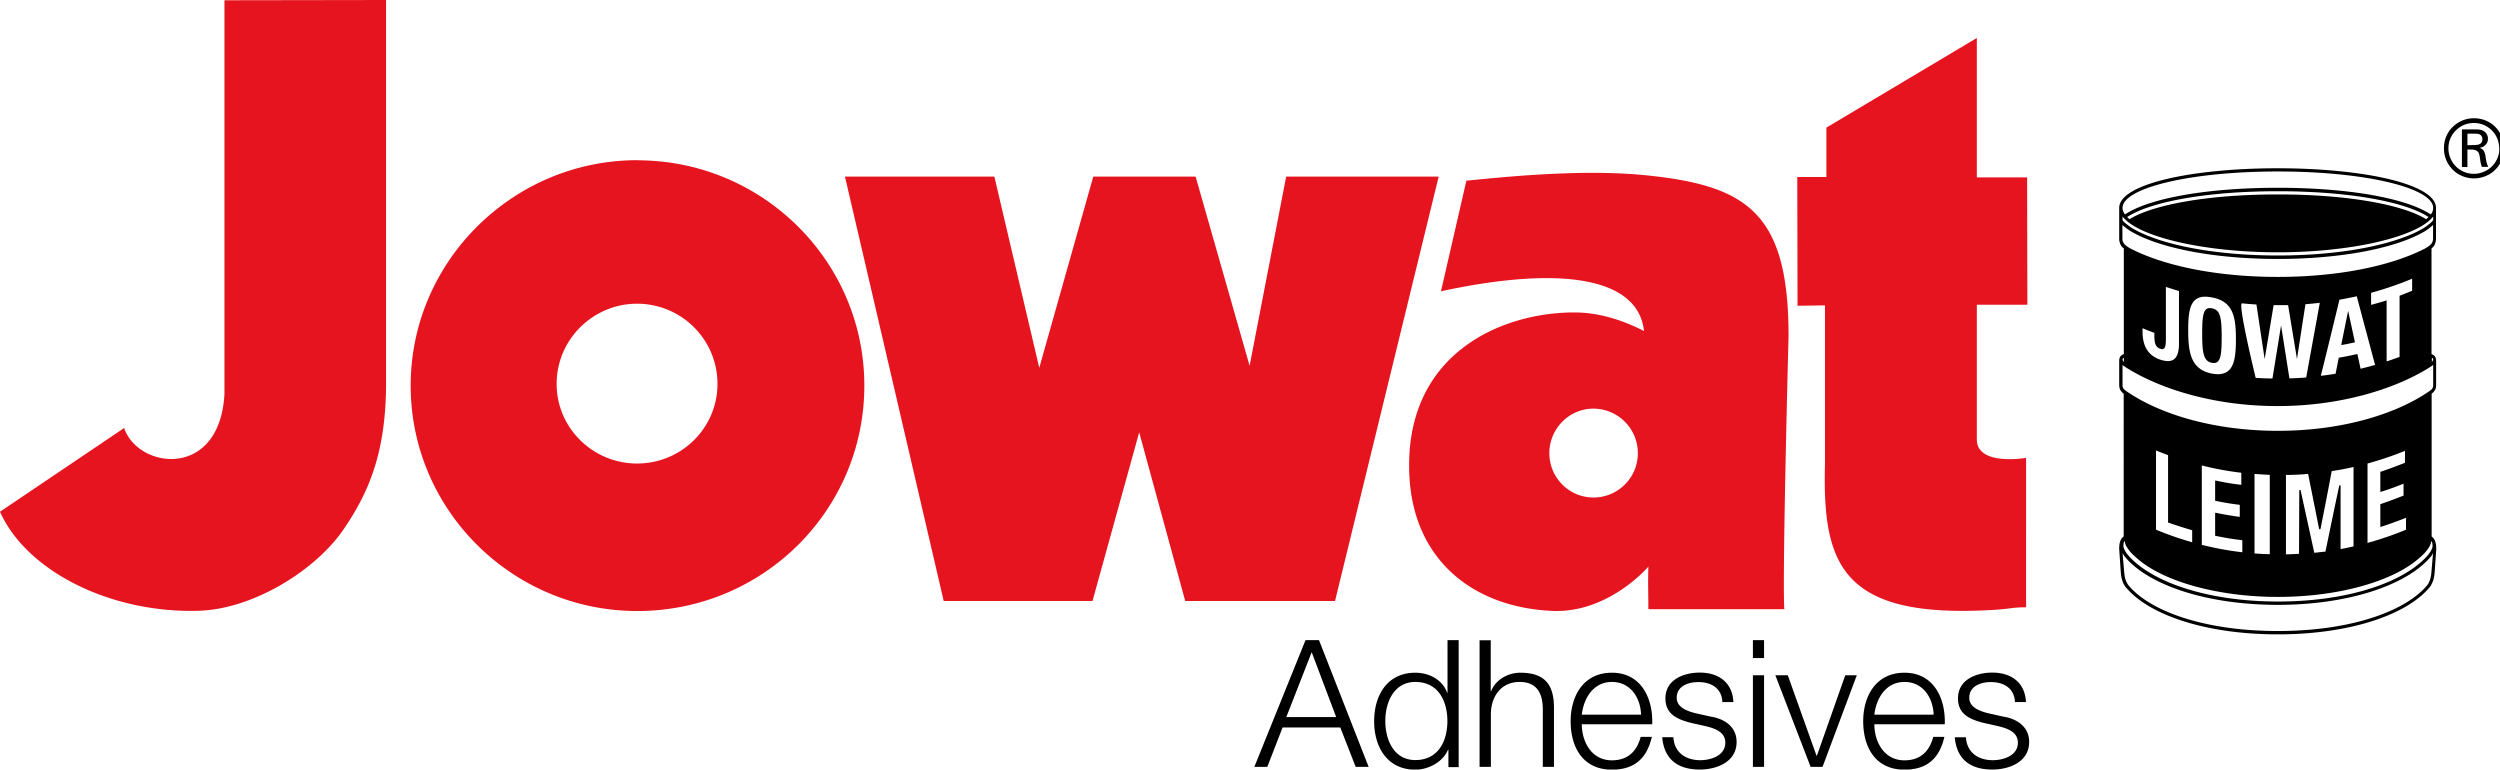
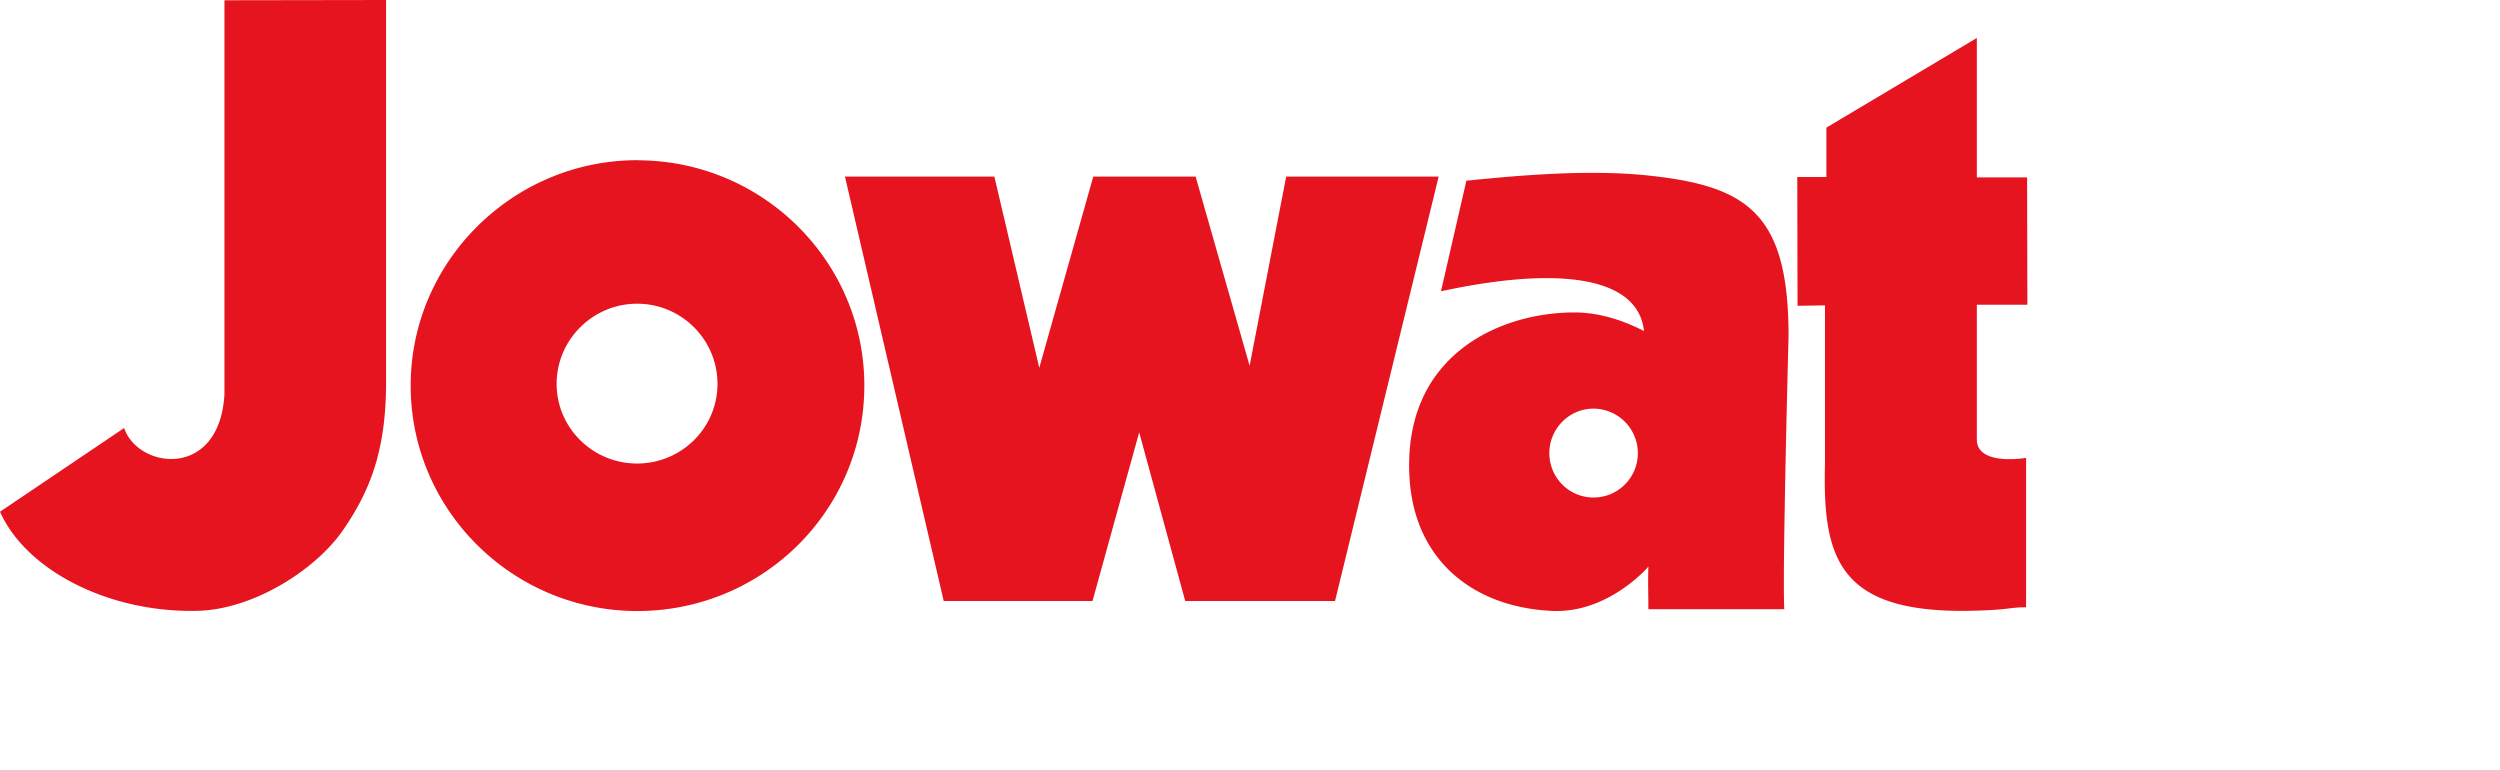
<svg xmlns="http://www.w3.org/2000/svg" viewBox="0 0 194.92 60">
  <path d="M73.58 46.86h11.6l3.64-13.15 3.59 13.15h11.68l8.08-33.09h-11.89l-2.85 14.75-4.21-14.75h-7.98l-4.21 14.91-3.5-14.91H65.88l7.7 33.09Zm66.57-23.02 2.14-.03v12.35c-.19 7.48 1.09 11.79 11.84 11.45 2.69-.08 2.5-.26 3.84-.26V35.7c-1.23.19-3.84.29-3.84-1.43V23.76h3.94l-.02-9.93h-3.92V2.96L142.4 9.95v3.85h-2.27l.02 10.05Zm-1.03 23.66c-.17-2.52.33-21.3.33-21.3 0-9.5-3.15-11.69-10.89-12.51-4.57-.49-9.95-.04-14.23.4l-1.98 8.62c9.55-2.06 15.39-1.01 15.83 3.1-1.92-.98-3.72-1.45-5.45-1.45-5.73 0-13.33 3.28-12.84 12.77.33 6.47 4.89 10.21 11.11 10.5 4.41.21 7.52-3.45 7.52-3.45-.04 1.61 0 1.72 0 3.32h10.6Zm-14.88-15.64c-1.91 0-3.45 1.58-3.44 3.49.01 1.9 1.54 3.44 3.44 3.44s3.45-1.53 3.46-3.44a3.474 3.474 0 0 0-3.46-3.49ZM49.82 12.49c-9.79-.07-17.87 7.91-17.8 17.7.07 9.72 8.08 17.52 17.8 17.45 9.66-.07 17.5-7.79 17.57-17.45.07-9.73-7.85-17.63-17.57-17.69Zm-.11 11.19c-3.47-.02-6.32 2.8-6.31 6.27.01 3.45 2.86 6.21 6.31 6.19 3.42-.02 6.22-2.76 6.23-6.19.01-3.45-2.78-6.25-6.23-6.27ZM17.5.02v30.73c-.39 6.66-6.75 5.82-7.82 2.62L0 39.9c2.09 4.67 8.67 7.93 15.5 7.72 4.28-.13 9.2-3.21 11.35-6.44 2.03-2.99 3.19-6.04 3.25-11V0L17.5.02Z" style="fill:#e6141e;fill-rule:evenodd" />
-   <path d="M177.6 13.12h-.04.04Zm0 34.04h.01ZM194 13.02Zm-4.41 28.81c.3.2.36.61.36.97l-.12 1.77c-.01.12-.03.39-.12.69-.08.22-.19.44-.29.54-.08.1-.17.2-.27.3-1.96 2-6.25 3.36-11.56 3.36s-9.6-1.36-11.56-3.36c-.09-.1-.19-.2-.27-.3-.1-.1-.22-.31-.29-.54-.09-.29-.11-.56-.12-.69l-.12-1.77c0-.36.05-.77.35-.97V30.7s-.1-.08-.15-.14a.754.754 0 0 1-.15-.23c-.03-.1-.05-.23-.05-.3v-1.87c0-.14.02-.25.07-.33.05-.1.15-.17.29-.22v-8.24s-.11-.08-.17-.16a.86.86 0 0 1-.15-.32c-.04-.1-.04-.27-.04-.27v-2.41c0-1.87 5.68-3.09 12.35-3.09s12.35 1.22 12.35 3.09v2.41s-.01.17-.04.27c-.03.13-.07.22-.15.32-.05.07-.16.16-.16.16v8.24c.12.04.22.11.29.22.05.09.07.19.07.33v1.87c0 .07-.01.2-.05.3-.03.08-.08.15-.15.23-.05.06-.15.14-.15.14v11.13Zm.02-13.62s.07-.05.1-.18c-.01-.06-.03-.1-.1-.14v.32Zm-24.12-12c0 .17.07.34.19.51 1.97-1.31 6.57-2.08 11.92-2.08s9.95.77 11.92 2.08c.12-.14.19-.32.19-.51 0-1.55-5.26-2.84-12.11-2.84s-12.11 1.29-12.11 2.84Zm12.11-1.3c-5.51 0-9.91.81-11.75 2.01.06.06.12.12.19.17 1.72-1.08 5.91-1.93 11.56-1.93s9.84.85 11.56 1.93c.07-.06.14-.11.19-.17-1.84-1.2-6.24-2.01-11.75-2.01Zm-12.11 2.26c.08.11.18.2.31.3.35.28.58.41.98.61 2.2 1.08 6.09 1.84 10.82 1.84s8.61-.76 10.82-1.84c.4-.2.64-.33.98-.61.13-.11.22-.19.31-.3v-.29c-1.2 1.56-6.26 2.79-12.11 2.79s-10.91-1.22-12.11-2.79v.29Zm.21 1.93c.13.11.29.22.49.32 2.58 1.3 6.61 2.17 11.4 2.17s8.82-.87 11.4-2.17c.2-.1.36-.21.49-.32.14-.12.22-.3.22-.49v-1.07c-.1.09-.19.17-.32.27-.21.16-.36.25-.57.36-2.26 1.23-6.42 2.02-11.21 2.02-4.8 0-8.96-.79-11.22-2.02-.32-.17-.63-.38-.9-.63v1.07c0 .27.15.43.22.49Zm20.38 4.32v4.76c.34-.11.67-.23 1.01-.35v-4.77c.36-.14.62-.24.98-.39v-.94h.01-.01c-1.05.44-2.12.8-3.2 1.1v.94c.37-.1.84-.23 1.21-.35Zm-3.68-.05c-.48 1.99-.96 3.97-1.45 5.93.38-.04.77-.1 1.15-.16l.25-1.25c.48-.08.97-.18 1.45-.29l.25 1.15c.37-.09.75-.19 1.13-.3l-1.43-5.35c-.45.1-.9.19-1.36.27h.01Zm-2.65.35-.66 4.27-.69-4.2h-1.13l-.7 4.21-.64-4.26c-.37-.02-.75-.05-1.12-.09s1.06 5.81 1.06 5.81c.43.03.87.05 1.31.05l.67-4.14.65 4.13c.43-.01.87-.03 1.31-.07l1.06-5.82c-.37.04-.74.08-1.12.11Zm-7.29-.53c-1.65-.33-1.85.8-1.85 2.55s.2 3.06 1.85 3.39c1.66.3 1.87-.93 1.87-2.68s-.22-2.96-1.87-3.26Zm-4.49 2.94v-.18c-.31-.11-.62-.23-.92-.36v.25c0 .89.25 1.79 1.32 2.18 1.02.36 1.52 0 1.52-1.22v-4.11c-.34-.1-.68-.21-1.02-.32v4.08c0 .61-.09.87-.45.74-.37-.13-.45-.45-.45-1.06Zm-2.48 1.9c.03.13.06.16.1.18v-.32c-.07.04-.09.08-.1.14Zm.39 2.53c2.56 1.74 6.74 3.03 11.72 3.03s9.16-1.29 11.72-3.03c.11-.07.25-.18.31-.25.05-.06.08-.18.08-.27v-1.59l-.15.11-.2.13c-2.66 1.65-6.89 2.97-11.76 2.97-4.87.01-9.1-1.3-11.76-2.96l-.2-.13-.15-.11v1.58c0 .09.03.21.08.27.06.07.2.18.31.25Zm19.71 7.8v-1.58h.03c.68-.23 1.3-.46 1.89-.7v-.93c-.92.38-1.91.71-2.92.99v6.19c1.05-.29 2.06-.64 3-1.03v-.93c-.59.24-1.23.47-1.93.7l-.07.02V39.3h.03c.59-.2 1.17-.42 1.78-.66v-.93c-.59.24-1.16.45-1.75.63l-.06.02Zm-3.1-.51v4.96c.33-.06.67-.13 1.01-.21v-6.19c-.52.12-1.07.23-1.7.32-.29 1.54-.58 3.04-.88 4.53h-.1l-.86-4.31c-.58.05-1.16.08-1.73.08v6.19c.33 0 .65-.02.99-.04h.03l.02-4.97h.1l1.07 4.89.82-.09h.05l.32-1.55c.25-1.2.5-2.41.76-3.62h.1Zm-6.71-.89v6.19c.36.03.74.05 1.19.06v-6.19c-.39-.01-.77-.04-1.19-.07Zm-3.07 2.09v-1.58h.06c.66.15 1.33.26 1.98.33v-.94c-1.09-.13-2.1-.32-3.08-.57v6.19c1.04.26 2.1.46 3.16.58v-.94a22.3 22.3 0 0 1-2.08-.34h-.04v-1.8h.06c.59.13 1.2.23 1.86.32v-.94c-.67-.08-1.28-.18-1.88-.31h-.04Zm-3.67 1.69v-5.25c-.31-.12-.63-.24-.94-.37v6.18c.89.37 1.81.69 2.82.98v-.94c-.63-.18-1.25-.38-1.85-.59h-.03Zm20.66 2.38c-.08.16-.13.24-.21.32-1.88 2.2-6.42 3.72-11.89 3.72-5.49 0-10.03-1.51-11.9-3.72-.07-.09-.13-.16-.21-.32l.12 1.39c.02.2.04.45.11.67.07.21.15.35.27.5.1.12.21.23.32.34 1.9 1.85 5.99 3.18 11.29 3.18s9.39-1.34 11.28-3.18c.12-.11.22-.23.32-.34.13-.15.2-.29.27-.5.07-.22.1-.46.11-.67l.12-1.39Zm-.12-.95c-.07.25-.1.35-.22.54-.25.38-.5.6-.84.89-2 1.71-6.15 2.94-10.9 2.94h-.02c-4.75 0-8.91-1.23-10.9-2.94-.33-.29-.59-.51-.84-.89-.13-.19-.15-.3-.22-.54-.07.12-.08.25-.08.39 0 .26.23.57.41.78 1.83 2.05 6.15 3.56 11.64 3.56s9.8-1.5 11.64-3.56c.18-.21.41-.52.41-.78 0-.14-.02-.27-.08-.39ZM177.6 20.19h.01Zm17.64-8.61c0 .29-.06.92-.56 1.51-.61.73-1.45.82-1.78.82-.52 0-1.03-.17-1.44-.48-.3-.24-.91-.83-.91-1.87 0-.78.34-1.27.53-1.5.25-.29.83-.84 1.82-.84.74 0 1.43.33 1.88.94.3.42.45.91.45 1.42h.01Zm-.38-.01c0-.21-.04-.71-.39-1.19-.2-.26-.7-.79-1.59-.79-.21 0-.7.03-1.17.38-.26.19-.81.7-.81 1.6 0 .26.05.51.15.75.4.99 1.51 1.48 2.51 1.11a1.96 1.96 0 0 0 1.31-1.86Zm-1.04.79c.02.22.09.44.18.65h-.49c-.08-.18-.11-.35-.16-.73-.05-.35-.12-.46-.3-.55-.16-.07-.29-.07-.46-.07h-.21v1.36h-.43v-2.93h.9c.33 0 .71-.02.96.26.06.07.17.23.17.47 0 .38-.26.55-.38.62-.06.03-.15.06-.28.09.08.02.15.05.21.1.23.18.24.47.29.73Zm-.44-1.15c.06-.04.17-.16.17-.36a.46.46 0 0 0-.09-.27c-.13-.16-.31-.16-.68-.16h-.4v.9h.02l.49-.01c.02 0 .32.01.49-.1Zm-21.68 14.8c0 1.53.11 2.15.76 2.28.65.11.76-.46.76-2s-.11-2.13-.76-2.25c-.65-.13-.76.44-.76 1.97Zm11.38-1.78-.54 2.67c.36-.05.71-.13 1.07-.21l-.53-2.46Zm-80.81 26.62 1.91 5.06h-3.89l1.98-5.06Zm-4.47 8.94h1.01l1.19-3.07h4.5l1.2 3.07h1.01l-3.87-9.88h-1.05l-3.99 9.88Zm15.93-9.88h-.87v4.1h-.03c-.36-1.02-1.42-1.56-2.48-1.56-2.17 0-3.21 1.74-3.21 3.78s1.04 3.78 3.21 3.78c1.04 0 2.17-.62 2.55-1.56h.03v1.36h.8v-9.88Zm-5.72 6.31c0-1.48.68-3.05 2.34-3.05 1.84 0 2.5 1.56 2.5 3.05s-.66 3.04-2.5 3.04c-1.66 0-2.34-1.56-2.34-3.04Zm7.36 3.57h.87v-4.17c.04-1.4.85-2.45 2.24-2.45s1.81.94 1.81 2.16v4.46h.87V55.2c0-1.7-.61-2.75-2.62-2.75-1.01 0-1.95.58-2.28 1.44h-.03v-3.97h-.87v9.88Zm7.96-4.07c.15-1.3.91-2.55 2.35-2.55s2.23 1.23 2.27 2.55h-4.62Zm5.49.74c.07-2.01-.86-4.01-3.14-4.01s-3.22 1.89-3.22 3.78c0 2.03.95 3.78 3.22 3.78 1.81 0 2.74-.94 3.11-2.56h-.87c-.28 1.09-.97 1.83-2.24 1.83-1.66 0-2.35-1.54-2.35-2.81h5.49Zm6.33-1.72c-.07-1.55-1.18-2.3-2.62-2.3-1.26 0-2.68.55-2.68 2.01 0 1.2.86 1.62 1.99 1.91l1.12.25c.79.19 1.56.47 1.56 1.3 0 1-1.12 1.36-1.95 1.36-1.16 0-2.03-.61-2.1-1.79h-.87c.15 1.76 1.26 2.52 2.93 2.52 1.33 0 2.87-.6 2.87-2.15 0-1.25-1.04-1.83-2.03-1.98l-1.16-.26c-.61-.15-1.48-.44-1.48-1.2 0-.93.91-1.23 1.69-1.23 1 0 1.83.48 1.87 1.56h.87Zm1.52-3.43h.87v-1.4h-.87v1.4Zm0 8.48h.87v-7.14h-.87v7.14Zm4.5 0h.93l2.67-7.14h-.9l-2.21 6.27h-.03l-2.24-6.27h-.97l2.75 7.14Zm4.97-4.07c.15-1.3.91-2.55 2.35-2.55s2.23 1.23 2.27 2.55h-4.62Zm5.49.74c.07-2.01-.86-4.01-3.14-4.01s-3.22 1.89-3.22 3.78c0 2.03.95 3.78 3.22 3.78 1.81 0 2.74-.94 3.11-2.56h-.87c-.28 1.09-.97 1.83-2.24 1.83-1.66 0-2.35-1.54-2.35-2.81h5.49Zm6.33-1.72c-.07-1.55-1.18-2.3-2.62-2.3-1.26 0-2.68.55-2.68 2.01 0 1.2.86 1.62 1.99 1.91l1.12.25c.79.19 1.56.47 1.56 1.3 0 1-1.12 1.36-1.95 1.36-1.16 0-2.03-.61-2.1-1.79h-.87c.15 1.76 1.26 2.52 2.93 2.52 1.33 0 2.87-.6 2.87-2.15 0-1.25-1.04-1.83-2.03-1.98l-1.16-.26c-.61-.15-1.48-.44-1.48-1.2 0-.93.91-1.23 1.69-1.23 1 0 1.83.48 1.87 1.56h.87Z" />
</svg>